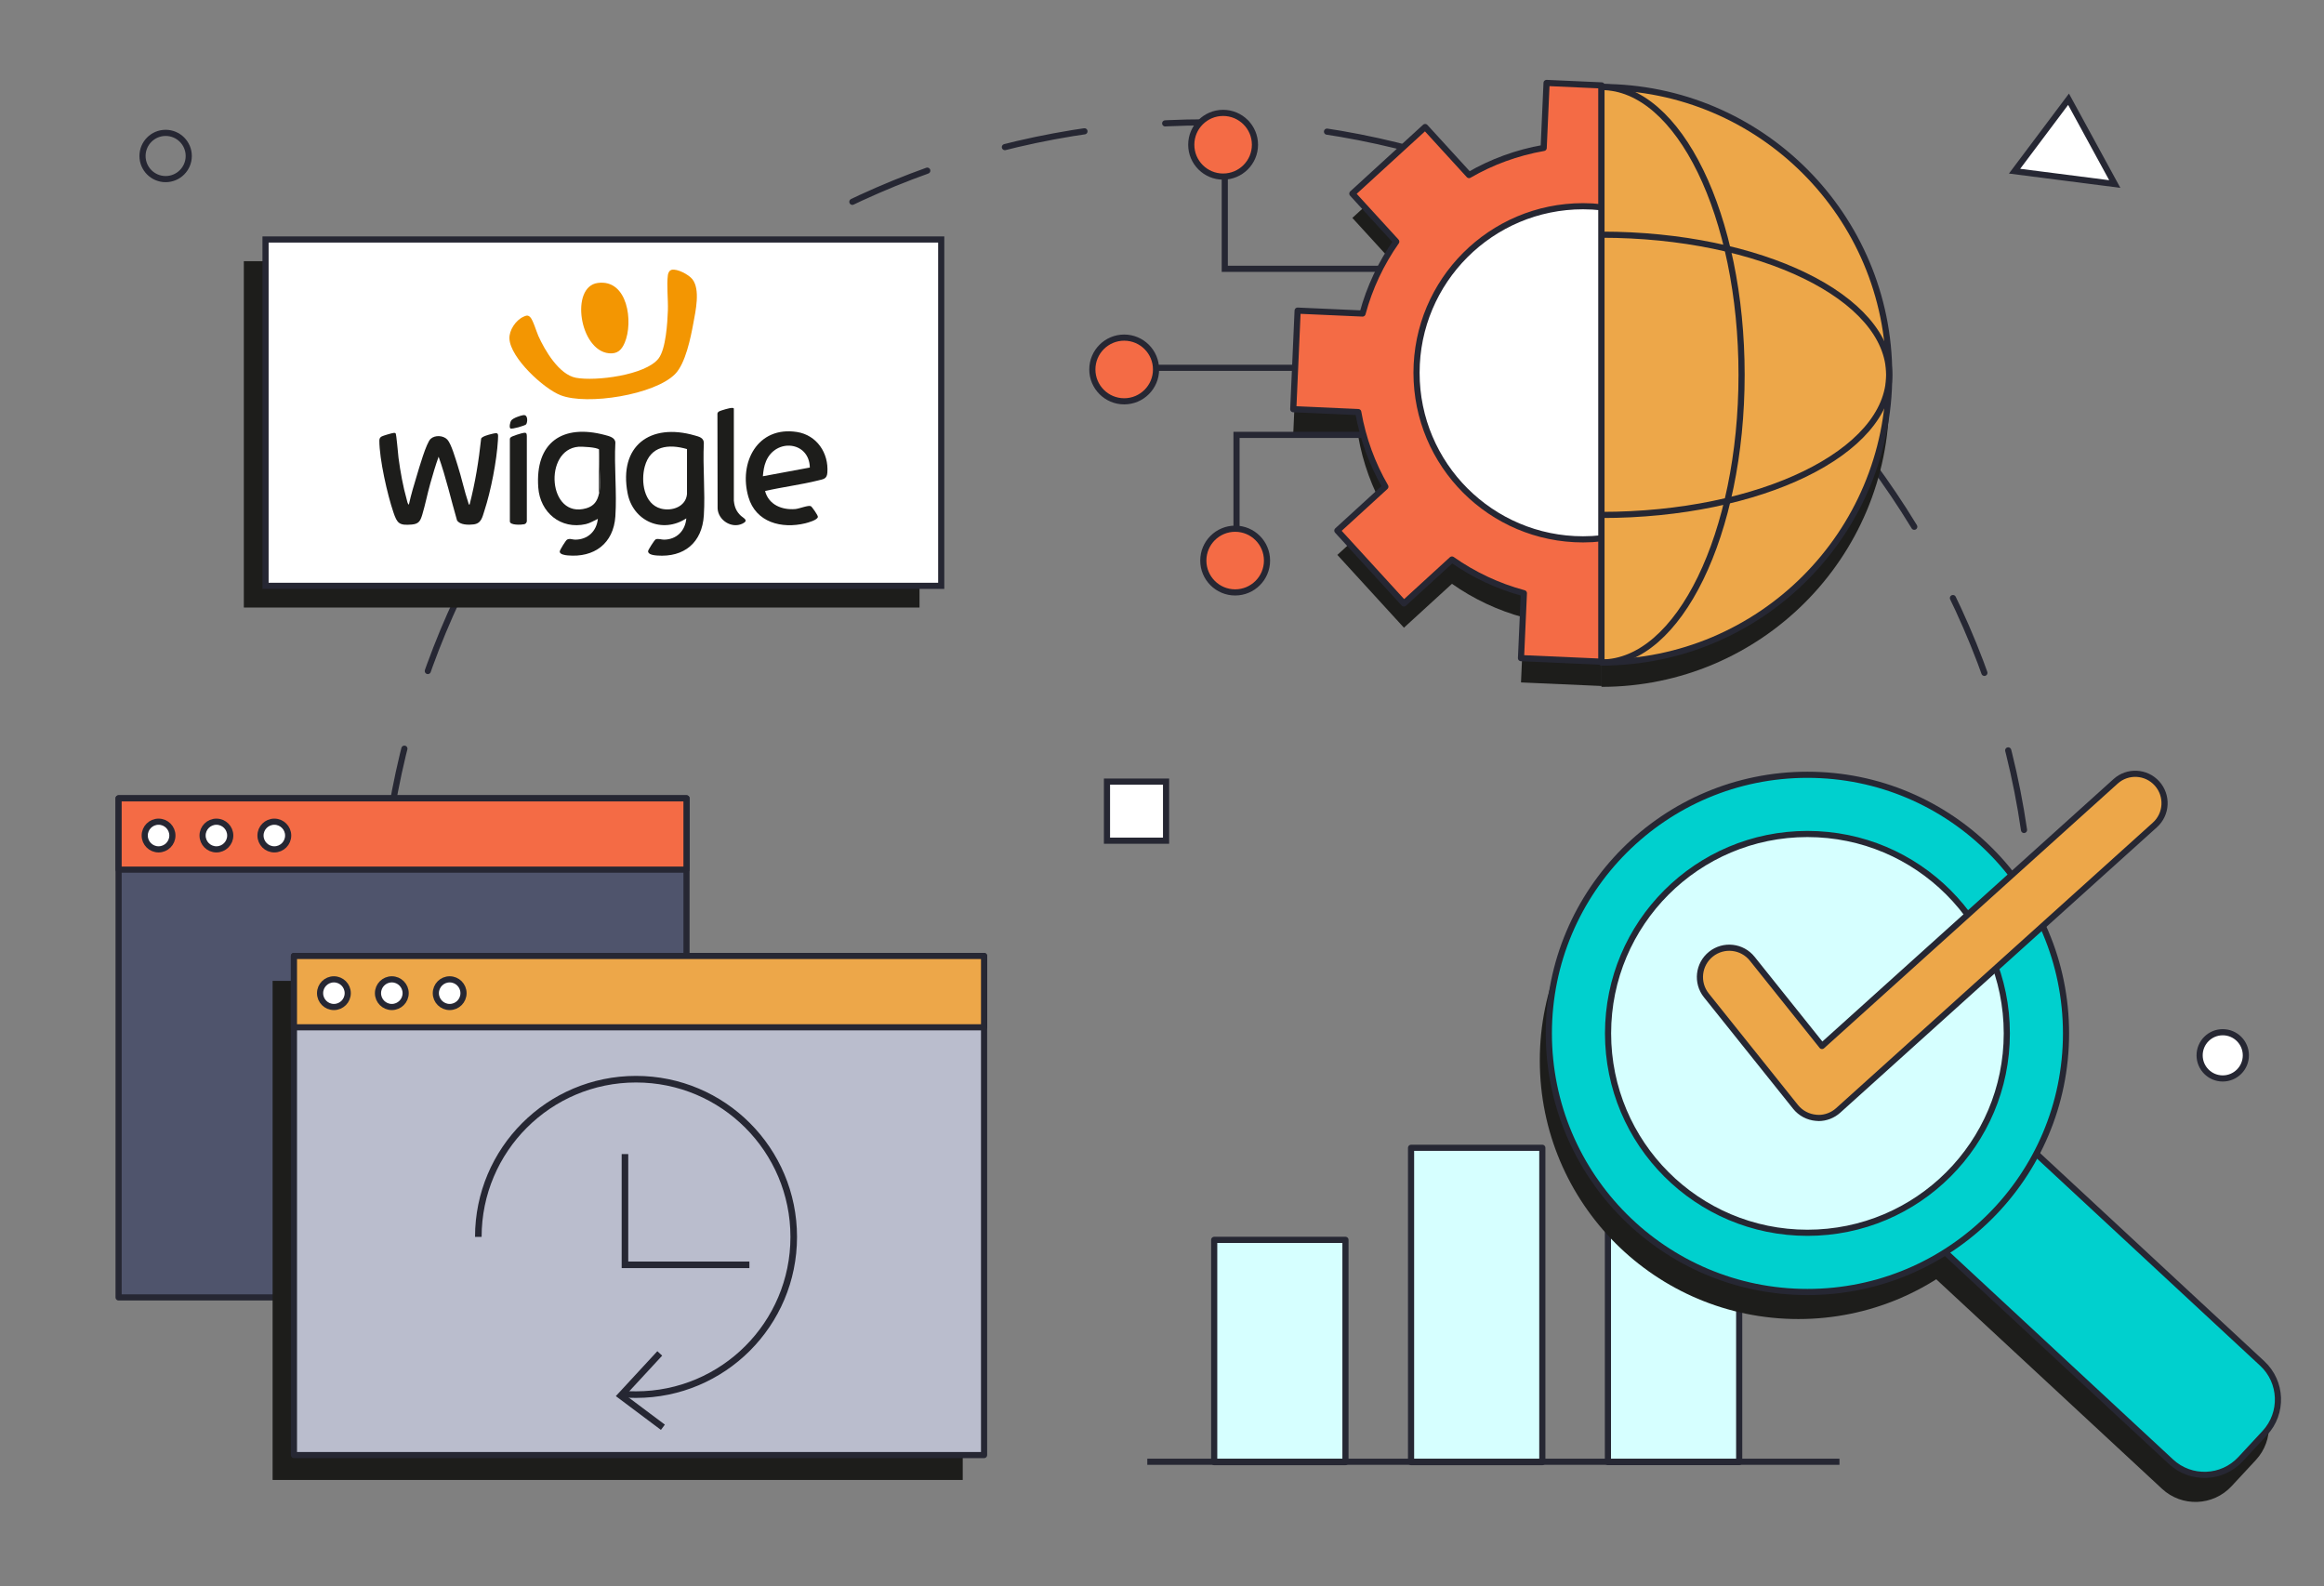
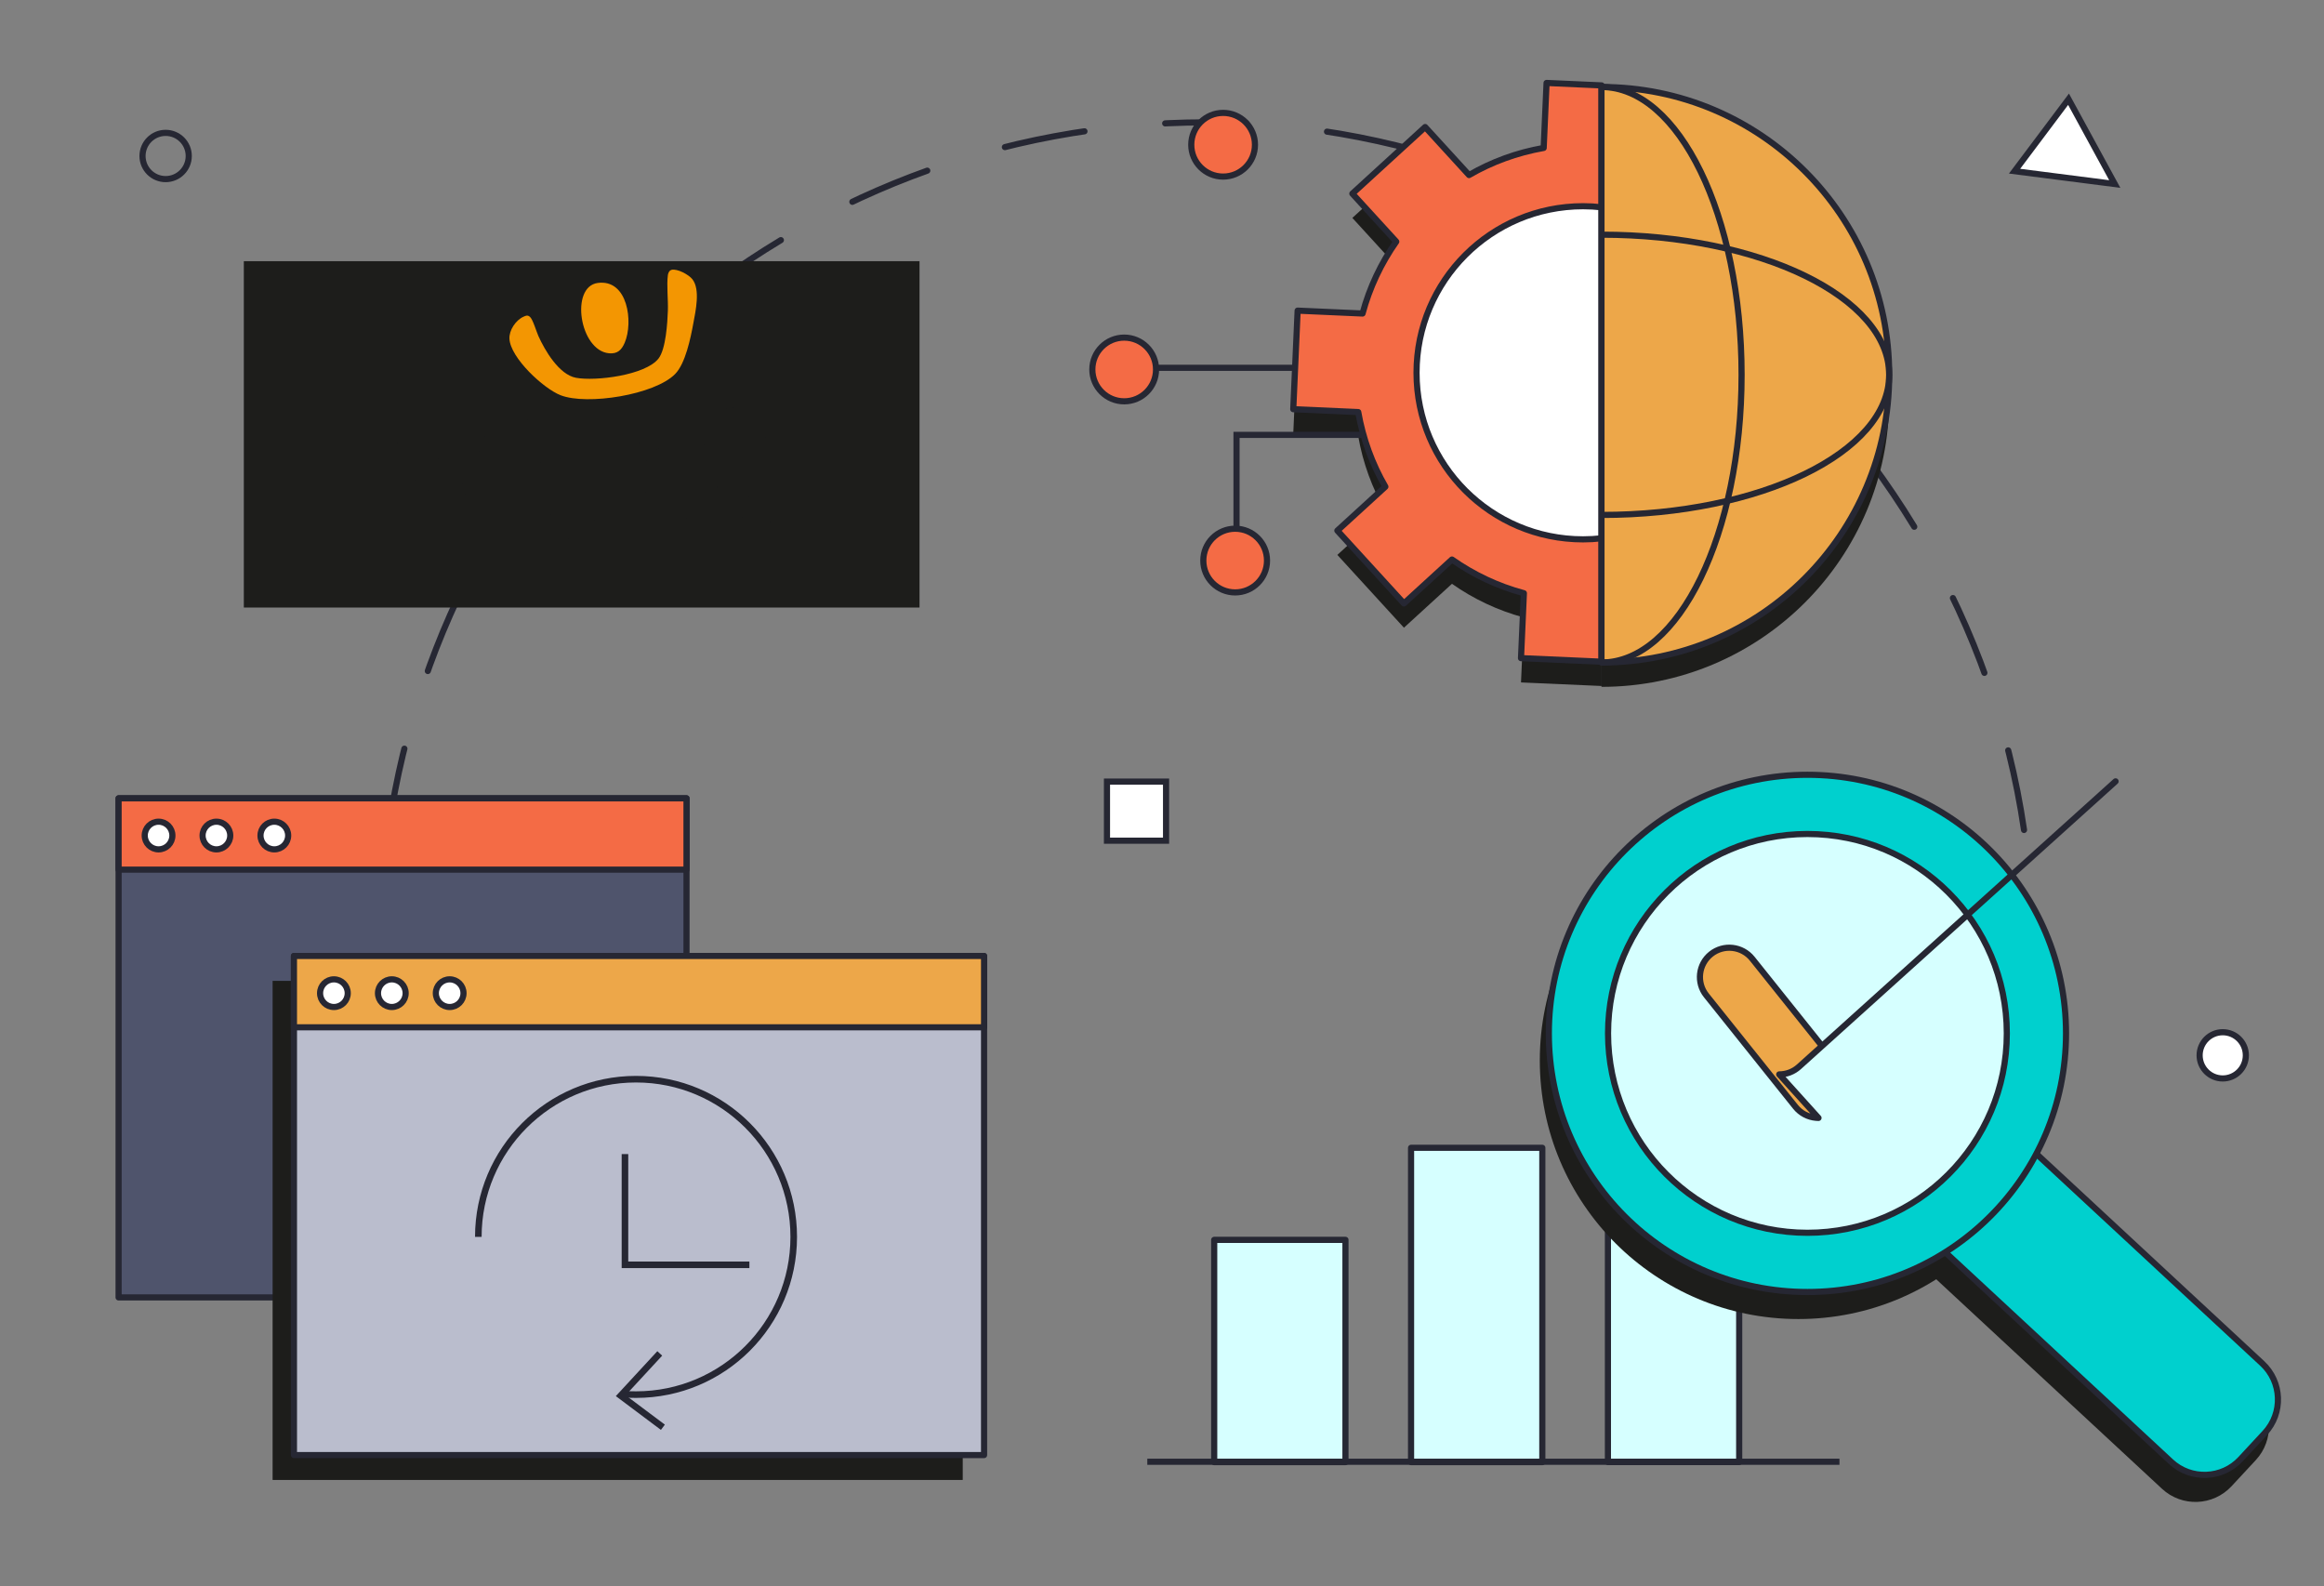
<svg xmlns="http://www.w3.org/2000/svg" id="Layer_8" data-name="Layer 8" viewBox="0 0 378 258">
  <rect x="0" y="0" width="378" height="258" fill="#808080" stroke="none" />
  <defs>
    <style>
      .cls-1 {
        fill: #f46b45;
      }

      .cls-1, .cls-2, .cls-3, .cls-4, .cls-5, .cls-6, .cls-7, .cls-8, .cls-9, .cls-10, .cls-11 {
        stroke: #262733;
      }

      .cls-1, .cls-2, .cls-3, .cls-4, .cls-5, .cls-9, .cls-10, .cls-11 {
        stroke-linecap: round;
        stroke-linejoin: round;
      }

      .cls-12 {
        fill: #1d1d1b;
      }

      .cls-2 {
        fill: #eda749;
      }

      .cls-3 {
        fill: #4f546c;
      }

      .cls-4 {
        stroke-dasharray: 13.2 13.2;
      }

      .cls-4, .cls-6, .cls-7, .cls-9 {
        fill: none;
      }

      .cls-5 {
        fill: #babdcd;
      }

      .cls-6 {
        stroke-width: 1.07px;
      }

      .cls-6, .cls-7, .cls-8 {
        stroke-miterlimit: 10;
      }

      .cls-13 {
        fill: #f39602;
      }

      .cls-8 {
        fill: #fff;
      }

      .cls-10 {
        fill: #d6ffff;
      }

      .cls-11 {
        fill: #00d0ce;
      }
    </style>
  </defs>
  <g>
    <path class="cls-9" d="M61.8,154.3c0-2.16.05-4.31.15-6.45" />
    <path class="cls-4" d="M63.22,134.71c9.48-64.94,65.41-114.81,132.98-114.81s127.22,53.26,133.77,121.37" />
    <path class="cls-9" d="M330.44,147.85c.1,2.14.15,4.29.15,6.45" />
  </g>
  <g>
    <path class="cls-12" d="M260.51,111.58V17.84l-8.96-.4-.47,10.57c-4.35.76-8.45,2.27-12.14,4.41l-7.14-7.81-11.84,10.83,7.14,7.81c-2.46,3.5-4.34,7.45-5.48,11.69l-10.56-.47-.71,16.03,10.57.47c.76,4.35,2.27,8.45,4.41,12.14l-7.81,7.14,10.83,11.84,7.81-7.14c3.5,2.46,7.45,4.34,11.7,5.48l-.47,10.56,13.12.58Z" />
    <path class="cls-12" d="M260.48,18.11c25.85,0,46.8,20.95,46.8,46.8s-20.95,46.8-46.8,46.8" />
-     <polyline class="cls-7" points="228.12 43.72 199.21 43.72 199.21 27.63" />
    <line class="cls-7" x1="226.21" y1="59.82" x2="184.48" y2="59.82" />
    <polyline class="cls-7" points="229.49 70.73 201.12 70.73 201.12 90.09" />
    <circle class="cls-1" cx="198.94" cy="23.54" r="5.18" />
    <circle class="cls-1" cx="182.85" cy="60.09" r="5.18" />
    <circle class="cls-1" cx="200.9" cy="91.17" r="5.18" />
    <g>
      <path class="cls-1" d="M260.51,107.63V13.89l-8.96-.4-.47,10.57c-4.35.76-8.45,2.27-12.14,4.41l-7.14-7.81-11.84,10.83,7.14,7.81c-2.46,3.5-4.34,7.45-5.48,11.69l-10.56-.47-.71,16.03,10.57.47c.76,4.35,2.27,8.45,4.41,12.14l-7.81,7.14,10.83,11.84,7.81-7.14c3.5,2.46,7.45,4.34,11.7,5.48l-.47,10.56,13.12.58Z" />
      <path class="cls-8" d="M260.51,33.71c-.99-.11-2-.17-3.02-.17-14.96,0-27.09,12.13-27.09,27.09s12.13,27.09,27.09,27.09c1.02,0,2.03-.06,3.02-.17v-53.83Z" />
    </g>
    <g>
      <path class="cls-2" d="M260.48,14.15c25.85,0,46.8,20.95,46.8,46.8s-20.95,46.8-46.8,46.8" />
      <path class="cls-7" d="M260.48,14.15c12.58,0,22.79,20.95,22.79,46.8s-10.2,46.8-22.79,46.8" />
      <path class="cls-7" d="M260.48,38.17c25.85,0,46.8,10.2,46.8,22.79s-20.95,22.79-46.8,22.79" />
      <line class="cls-7" x1="260.48" y1="14.15" x2="260.48" y2="107.72" />
    </g>
  </g>
  <rect class="cls-10" x="197.49" y="201.65" width="21.35" height="36.15" />
  <rect class="cls-10" x="229.51" y="186.68" width="21.35" height="51.12" />
  <rect class="cls-10" x="261.53" y="173.72" width="21.35" height="64.07" />
  <g>
    <path class="cls-12" d="M329.27,182.85h21.81v59.55c0,4.41-3.58,8-8,8h-5.81c-4.41,0-8-3.58-8-8v-59.55h0Z" transform="translate(-50 318.62) rotate(-47.14)" />
    <circle class="cls-12" cx="292.51" cy="172.47" r="42.06" />
    <path class="cls-11" d="M330.74,178.45h21.81v59.55c0,4.41-3.58,8-8,8h-5.81c-4.41,0-8-3.58-8-8v-59.55h0Z" transform="translate(-46.31 318.29) rotate(-47.14)" />
    <circle class="cls-11" cx="293.98" cy="168.07" r="42.06" />
    <circle class="cls-10" cx="293.98" cy="168.07" r="32.43" />
-     <path class="cls-2" d="M295.78,181.82c-.13,0-.26,0-.39-.02-1.31-.11-2.52-.75-3.34-1.77l-14.51-18.14c-1.65-2.06-1.31-5.06.75-6.71,2.06-1.64,5.06-1.31,6.71.75l11.35,14.19,47.75-43.04c1.96-1.77,4.98-1.61,6.74.35,1.76,1.96,1.61,4.98-.35,6.74l-51.51,46.43c-.88.79-2.02,1.23-3.2,1.23Z" />
+     <path class="cls-2" d="M295.78,181.82c-.13,0-.26,0-.39-.02-1.31-.11-2.52-.75-3.34-1.77l-14.51-18.14c-1.65-2.06-1.31-5.06.75-6.71,2.06-1.64,5.06-1.31,6.71.75l11.35,14.19,47.75-43.04l-51.51,46.43c-.88.79-2.02,1.23-3.2,1.23Z" />
  </g>
  <line class="cls-8" x1="186.61" y1="237.74" x2="299.19" y2="237.74" />
  <rect class="cls-8" x="180.05" y="127.12" width="9.61" height="9.61" />
  <polygon class="cls-8" points="327.67 27.84 336.45 16.14 343.97 29.93 327.67 27.84" />
  <circle class="cls-8" cx="361.53" cy="171.64" r="3.76" />
  <circle class="cls-7" cx="26.94" cy="25.37" r="3.76" />
  <rect class="cls-3" x="19.29" y="129.84" width="92.37" height="81.17" />
  <rect class="cls-1" x="19.29" y="129.84" width="92.37" height="11.6" />
  <circle class="cls-8" cx="25.79" cy="135.89" r="2.25" />
  <circle class="cls-8" cx="35.2" cy="135.89" r="2.25" />
  <circle class="cls-8" cx="44.62" cy="135.89" r="2.25" />
  <g>
    <rect class="cls-12" x="44.34" y="159.53" width="112.25" height="81.17" />
    <rect class="cls-5" x="47.81" y="155.48" width="112.25" height="81.17" />
    <rect class="cls-2" x="47.81" y="155.48" width="112.25" height="11.6" />
    <circle class="cls-8" cx="54.31" cy="161.53" r="2.25" />
    <circle class="cls-8" cx="63.73" cy="161.53" r="2.25" />
    <circle class="cls-8" cx="73.14" cy="161.53" r="2.25" />
    <g>
      <path class="cls-6" d="M77.8,201.17c0-14.16,11.48-25.65,25.65-25.65s25.65,11.48,25.65,25.65-11.48,25.65-25.65,25.65c-.66,0-1.31-.02-1.95-.07" />
      <polyline class="cls-6" points="107.31 220.12 100.96 226.99 107.82 232.13" />
      <polyline class="cls-6" points="101.65 187.7 101.65 205.71 121.89 205.71" />
    </g>
  </g>
  <g>
    <rect class="cls-12" x="39.66" y="42.48" width="109.9" height="56.33" />
-     <rect class="cls-8" x="43.19" y="38.95" width="109.9" height="56.33" />
    <g>
      <path class="cls-13" d="M109.22,43.88c.96-.21,2.8.78,3.4,1.54,1.31,1.67.52,5.17.15,7.17-.43,2.34-1.28,6.54-2.96,8.24-3.33,3.39-14.33,5.13-18.63,3.45-2.78-1.08-8.17-6.08-8.32-9.19-.07-1.38,1.03-3.01,2.27-3.57.43-.2.71-.32,1.09.04.46.43,1.03,2.37,1.35,3.09,1.06,2.36,3.36,6.27,6.1,6.79,3.18.6,11.32-.41,13.44-3.13,1.2-1.55,1.45-5.84,1.52-7.81.06-1.77-.22-4.1,0-5.77.05-.33.23-.75.59-.83Z" />
      <path class="cls-12" d="M64.34,70.46c.15.16.4,3.45.48,4.01.29,2.18.73,4.65,1.33,6.76.07.26.13.7.35.85.35-1.61.83-3.2,1.31-4.78.35-1.15,1.52-5.28,2.24-5.93s2.08-.56,2.72.14,1.34,3.18,1.67,4.2c.64,1.98,1.08,4.14,1.74,6.08.04.12.03.27.19.3.92-3.54,1.5-7.14,1.89-10.77.17-.35,1.26-.63,1.67-.73,1.15-.28,1.13-.21,1.06.98-.19,3.35-1.15,8.29-2.2,11.49-.34,1.04-.49,2.08-1.77,2.23-.78.1-2.23.11-2.69-.67-1-3.44-1.78-6.96-2.99-10.34-.51,1.42-.94,2.88-1.35,4.34-.47,1.66-.82,3.46-1.31,5.09-.31,1-.55,1.5-1.69,1.6-2.06.18-2.39-.18-3-1.98-.99-2.91-2.29-8.64-2.29-11.67,0-.32.11-.53.39-.68.24-.13,1.64-.54,1.93-.57.11-.01.25-.02.34.07Z" />
      <path class="cls-12" d="M111.64,84.3c-3.89,2.56-8.69.48-9.56-4.08-1.47-7.69,3.66-11.49,10.91-9.4.7.2,1.5.37,1.49,1.26-.19,3.85.24,7.92,0,11.74-.28,4.43-3.2,6.86-7.61,6.53-.43-.03-1.54-.14-1.45-.74.03-.22,1.03-1.8,1.23-1.89.4-.17.94.06,1.38.05,2.04-.03,3.44-1.46,3.6-3.47ZM111.72,73.03c-2.99-.86-5.94-.52-6.85,2.85-.65,2.4-.16,6.1,2.63,6.84,1.78.47,4.06-.3,4.24-2.37v-7.32Z" />
      <path class="cls-12" d="M97.24,84.39c-.64.29-1.25.69-1.95.85-4.08.93-7.45-1.89-7.74-5.95-.53-7.32,3.92-10.39,10.85-8.54.66.18,1.67.4,1.69,1.24-.21,3.93.26,8.11,0,12-.3,4.41-3.45,6.74-7.77,6.34-.36-.03-1.31-.15-1.28-.64.01-.23.97-1.79,1.19-1.92.43-.25.88,0,1.32,0,2.05,0,3.49-1.37,3.69-3.38ZM97.42,80.3c.01-.07.08-.12.1-.3.21-2.1-.17-4.55,0-6.68.02-.12-.04-.15-.09-.21-.34-.38-2.78-.49-3.34-.45-5.74.46-4.98,11.84,1.29,10,1.22-.36,1.78-1.15,2.04-2.36Z" />
      <path class="cls-12" d="M124.44,79.86c.59,2.25,2.77,3.12,4.93,2.93.63-.05,2.09-.66,2.51-.47.19.09,1.18,1.51,1.15,1.74-.05.52-1.59.93-2.05,1.05-3.84.93-8.05-.13-9.25-4.28-1.63-5.59,1.49-11.58,7.9-10.57,3.22.51,5.18,3.42,4.94,6.62-.08,1.04-.65,1.04-1.5,1.26-2.81.7-5.81,1.07-8.64,1.72ZM131.72,76.04c-.09-4.27-5.52-4.8-7.12-1.04-.34.8-.44,1.6-.52,2.46l7.64-1.42Z" />
      <path class="cls-13" d="M97.22,46.02c4.9-.67,5.82,6.37,4.39,9.72-.51,1.19-1.18,1.84-2.55,1.72-4.81-.45-6.36-10.83-1.84-11.44Z" />
      <path class="cls-12" d="M119.37,81.5c.1.99.43,1.74,1.15,2.4.42.38,1.35.75.21,1.28-1.75.81-3.89-.56-4.01-2.46l-.03-15.44c.02-.4.66-.51.98-.62.22-.07,1.69-.54,1.69-.18v15.02Z" />
      <path class="cls-12" d="M85.58,70.46c.1.1.1.32.11.46v13.86c-.04.24-.18.42-.42.48-.42.1-2.36.21-2.34-.47v-13.42c.01-.1.07-.16.13-.23.17-.21,1.85-.72,2.18-.75.11-.01.25-.02.34.07Z" />
      <path class="cls-12" d="M85.14,67.52c.79-.11.67,1.21.43,1.5-.18.21-2.31.83-2.55.66s-.05-1.04.14-1.3c.28-.39,1.5-.8,1.98-.87Z" />
      <path class="cls-12" d="M97.42,80.3v-7.2c.06.07.11.1.09.21-.17,2.14.21,4.59,0,6.68-.02.18-.08.23-.1.3Z" />
    </g>
  </g>
</svg>